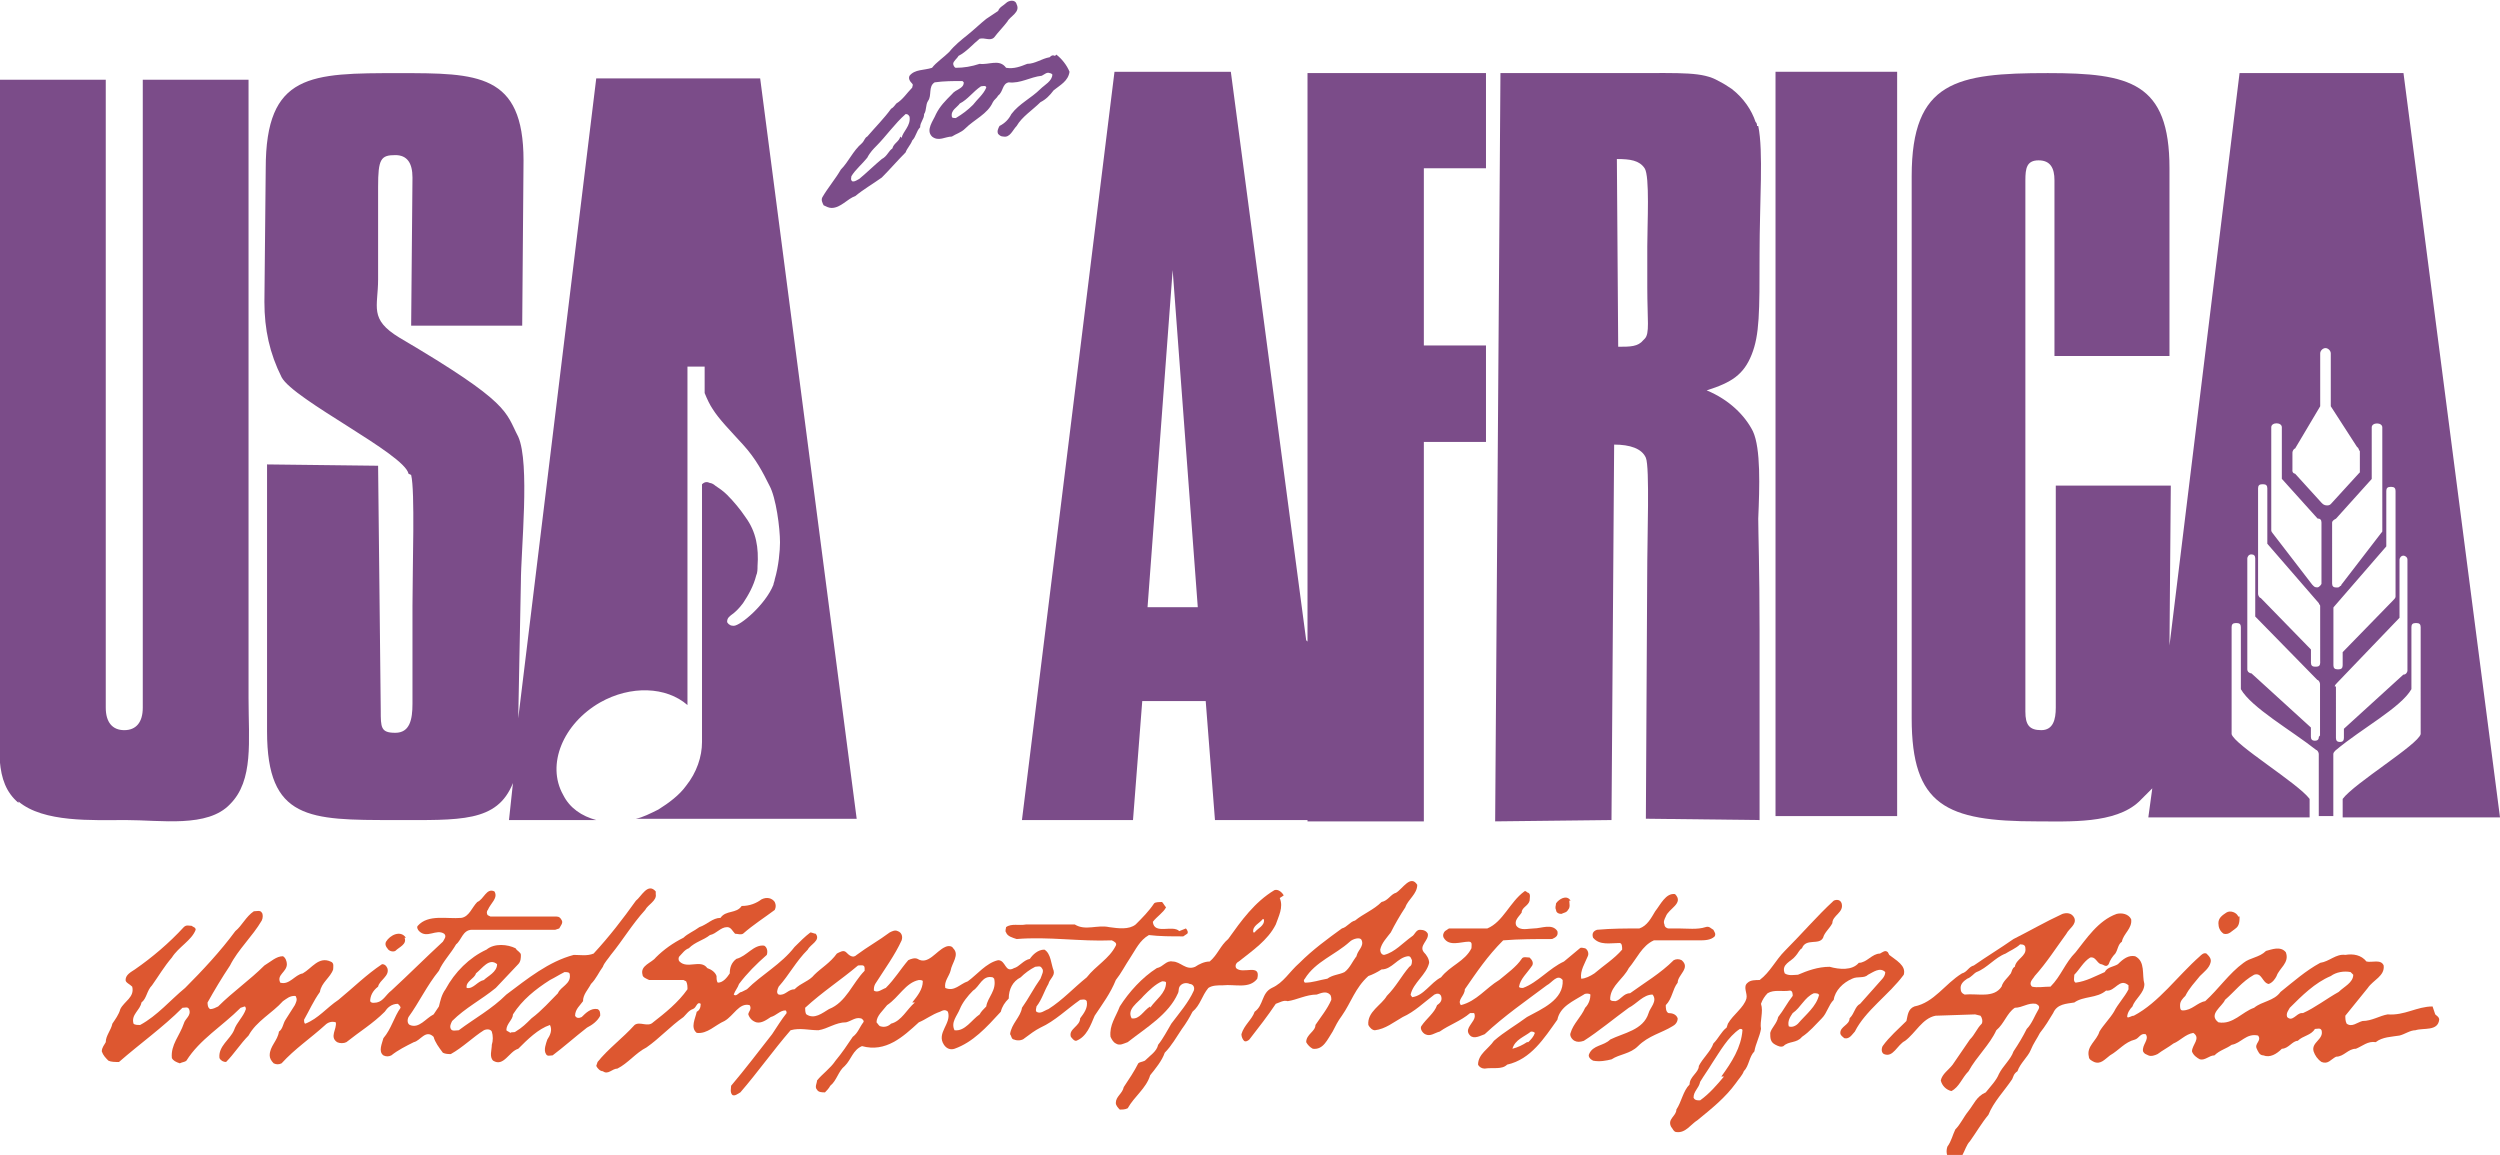
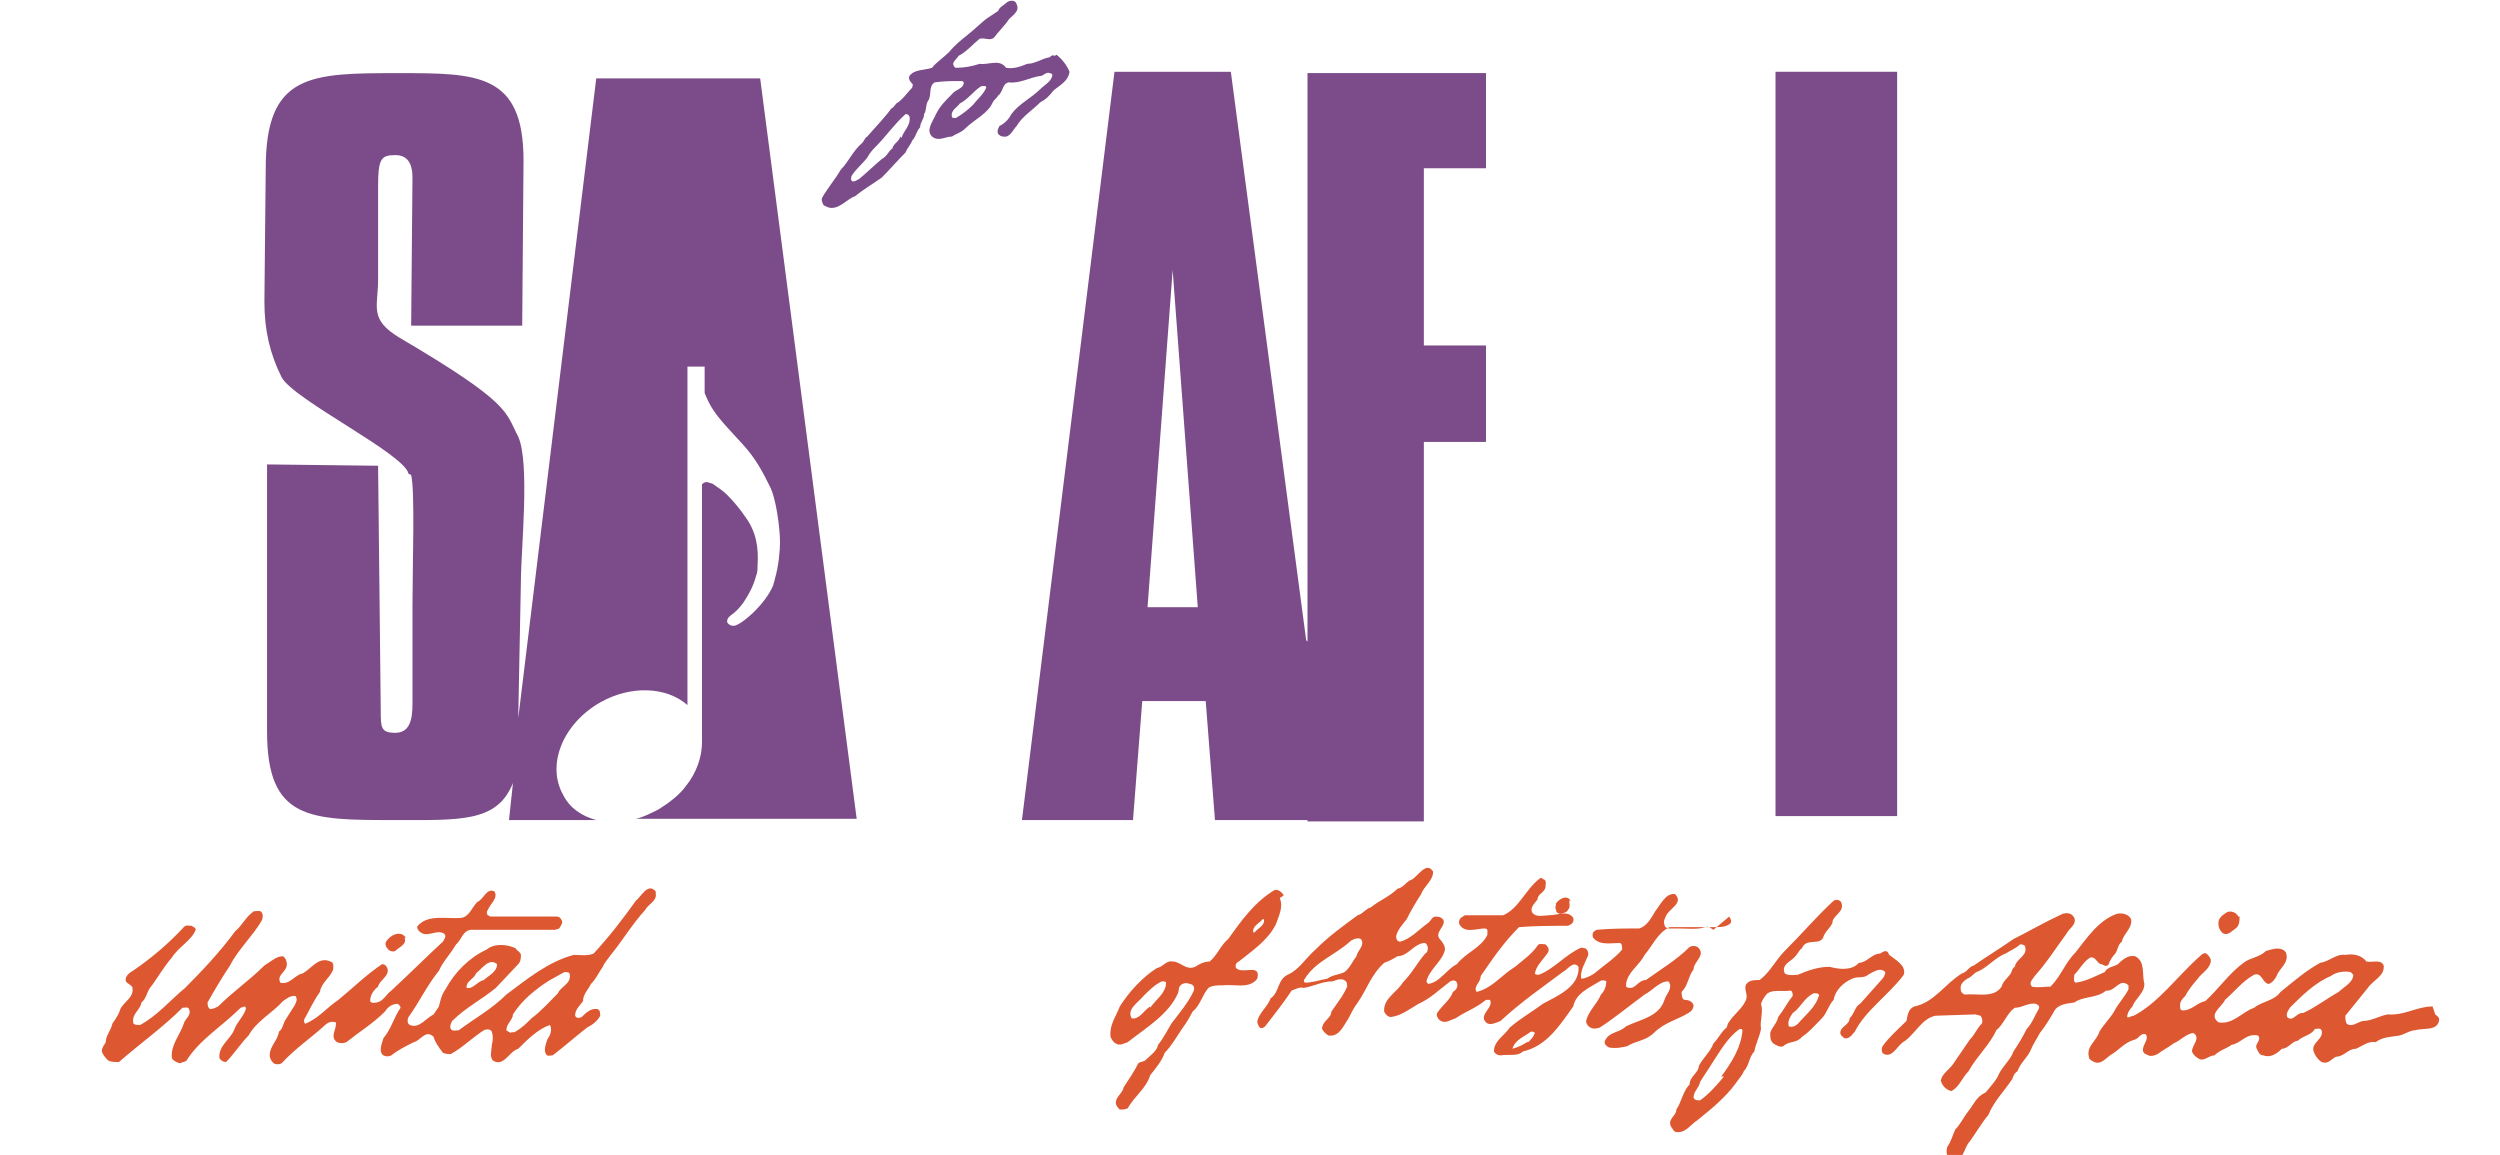
<svg xmlns="http://www.w3.org/2000/svg" xml:space="preserve" width="2.169in" height="1.002in" style="shape-rendering:geometricPrecision; text-rendering:geometricPrecision; image-rendering:optimizeQuality; fill-rule:evenodd; clip-rule:evenodd" viewBox="0 0 1.891 0.873">
  <defs>
    <style type="text/css">
   
    .fil0 {fill:#7B4C89}
    .fil1 {fill:#DD5730}
   
  </style>
  </defs>
  <g id="Layer_x0020_1">
-     <path class="fil0" d="M0.014 0.606c0.019,0.016 0.056,0.014 0.081,0.014 0.027,0 0.062,0.006 0.079,-0.012 0.018,-0.018 0.014,-0.048 0.014,-0.08l0 -0.468 -0.08 0 0 0.475c0,0.011 -0.005,0.017 -0.014,0.017 -0.009,-3.43184e-006 -0.014,-0.006 -0.014,-0.017l0 -0.475 -0.08 0 0 0.469c0,0.036 -0.005,0.062 0.014,0.078z" />
    <path class="fil0" d="M0.311 0.359c0.003,0.012 0.001,0.069 0.001,0.099l0 0.074c0,0.012 -0.002,0.022 -0.013,0.022 -0.011,0 -0.011,-0.004 -0.011,-0.017l-0.002 -0.185 -0.084 -0.001 0 0.202c0,0.067 0.032,0.067 0.096,0.067 0.05,-3.43184e-006 0.078,0.002 0.09,-0.028l-0.003 0.028 0.066 0c-0.011,-0.003 -0.02,-0.009 -0.025,-0.019 -0.013,-0.023 -0,-0.054 0.028,-0.07 0.023,-0.013 0.05,-0.012 0.066,0.002l0 -0.256 0.013 0 0 0.02c0.002,0.005 0.004,0.009 0.006,0.012 0.005,0.008 0.013,0.016 0.023,0.027 0.01,0.011 0.015,0.021 0.02,0.031 0.005,0.009 0.008,0.032 0.008,0.043 0,0.006 -0.001,0.018 -0.004,0.028l0 7.20686e-005c-0,0.001 -0.001,0.003 -0.001,0.004 -0.006,0.015 -0.025,0.031 -0.03,0.031 -0,-3.43184e-006 -0.001,-7.20686e-005 -0.001,-9.60915e-005 -0.002,-0 -0.004,-0.002 -0.004,-0.003 -0,-0.003 0.002,-0.004 0.003,-0.005 0.003,-0.002 0.006,-0.005 0.009,-0.009 0.004,-0.006 0.008,-0.013 0.01,-0.021 0.001,-0.002 0.001,-0.005 0.001,-0.007l0 5.49094e-005c0.001,-0.014 -0.001,-0.026 -0.009,-0.037 -0.004,-0.006 -0.009,-0.012 -0.014,-0.017 -0.003,-0.003 -0.006,-0.005 -0.009,-0.007 -0.001,-0.001 -0.003,-0.002 -0.004,-0.002 -0.002,-0.001 -0.004,-0.001 -0.006,0.001 -0,0 -0,0 -0,0.001l0 0.194c0,0.011 -0.004,0.023 -0.012,0.033 -0.005,0.007 -0.013,0.013 -0.021,0.018 -0.006,0.003 -0.012,0.006 -0.017,0.007l0.167 -3.43184e-006 -0.073 -0.56 -0.124 0 -0.059 0.484 0.002 -0.103c0,-0.024 0.007,-0.09 -0.002,-0.11 -0.01,-0.019 -0.005,-0.025 -0.09,-0.075 -0.023,-0.014 -0.016,-0.023 -0.016,-0.044l-0 -0.07c0,-0.021 0.002,-0.024 0.013,-0.024 0.009,0 0.013,0.006 0.013,0.017l-0.001 0.112 0.084 0 0.001 -0.125c0,-0.066 -0.035,-0.066 -0.094,-0.066 -0.067,-3.43184e-006 -0.101,0 -0.101,0.072l-0.001 0.101c0,0.021 0.004,0.039 0.013,0.057 0.009,0.017 0.093,0.058 0.096,0.073z" />
-     <path class="fil0" d="M1.329 0.095c-0,-0.001 -0,-0.002 -0.001,-0.003 3.43184e-006,-0 -6.86368e-005,-0 -6.86368e-005,-0 -0.003,-0.009 -0.009,-0.018 -0.018,-0.025 -0.003,-0.002 -0.006,-0.004 -0.01,-0.006 -0.012,-0.007 -0.027,-0.006 -0.066,-0.006l-0.099 -0 -0.004 0.566 0.088 -0.001 0.002 -0.284c0.012,0 0.021,0.003 0.024,0.01 0.003,0.007 0.001,0.06 0.001,0.09l-0.001 0.183 0.086 0.001 0 -0.144c0,-0.045 -0.001,-0.074 -0.001,-0.084 0.001,-0.024 0.002,-0.053 -0.004,-0.066 -0.006,-0.012 -0.018,-0.024 -0.035,-0.031 0.019,-0.006 0.028,-0.012 0.034,-0.027 0.006,-0.015 0.006,-0.032 0.006,-0.076 3.43184e-006,-0.04 0.003,-0.078 -0.001,-0.097zm-0.086 0.162c-0.004,0.005 -0.01,0.005 -0.019,0.005l-0.001 -0.142c0.01,0 0.017,0.001 0.021,0.007 0.004,0.006 0.002,0.042 0.002,0.059l0 0.031c0,0.025 0.002,0.035 -0.002,0.039z" />
    <polygon class="fil0" points="1.343,0.617 1.435,0.617 1.435,0.054 1.343,0.054 " />
    <path class="fil0" d="M0.988 0.484l-0.057 -0.43 -0.088 -0 -0.07 0.566 0.084 -0 0.007 -0.09 0.048 0 0.007 0.09 0.07 -0 0 0.001 0.088 0 0 -0.287 0.047 0 0 -0.073 -0.047 0 0 -0.134 0.047 0 0 -0.072 -0.135 0 0 0.43zm-0.12 -0.025l0.019 -0.255 0.019 0.255 -0.038 0z" />
-     <path class="fil0" d="M1.767 0.567c0,-4.80457e-005 -3.43184e-006,-9.26596e-005 -3.43184e-006,-0 0.019,-0.016 0.049,-0.032 0.057,-0.046l0 -0.047c0,-0.002 0.001,-0.003 0.003,-0.003l0.001 -3.43184e-006c0.002,0 0.003,0.001 0.003,0.003l3.43184e-006 0.08c0,0 -0,0.001 -0,0.001 -0.002,0.008 -0.05,0.037 -0.059,0.049l0 0.014 0.119 0 -0.073 -0.563 -0.124 0 -0.053 0.433 0.001 -0.121 -0.087 0 0 0.168c0,0.009 -0.002,0.017 -0.011,0.017 -0.009,-3.43184e-006 -0.012,-0.004 -0.012,-0.014l3.43184e-006 -0.402c0,-0.009 0.001,-0.015 0.01,-0.015 0.009,0 0.012,0.006 0.012,0.015l0 0.133 0.087 0 -0 -0.142c0,-0.065 -0.03,-0.072 -0.092,-0.072 -0.069,0 -0.103,0.006 -0.103,0.078l-0 0.41c0,0.066 0.026,0.078 0.095,0.078 0.024,-3.43184e-006 0.059,0.002 0.077,-0.015 0.004,-0.004 0.007,-0.007 0.01,-0.01l-0.003 0.022 0.122 0 0 -0.014c-0.009,-0.012 -0.057,-0.041 -0.059,-0.049 -0,-0 -0,-0.001 -0,-0.001l0 -0.08c0,-0.002 0.001,-0.003 0.003,-0.003l0.001 -3.43184e-006c0.002,0 0.003,0.001 0.003,0.003l0 0.047c0.008,0.014 0.038,0.031 0.057,0.046 0,4.46139e-005 -6.86368e-005,9.60915e-005 -6.86368e-005,0 0.001,0 0.002,0.002 0.002,0.003l0 0.047 0.011 0 0 -0.047c0,-0.001 0.001,-0.002 0.002,-0.003zm-0.013 -0.01c0,0.002 -0.001,0.003 -0.003,0.003l-4.46139e-005 -3.43184e-006c-0.002,0 -0.003,-0.001 -0.003,-0.003l3.43184e-006 -0.007 -0.045 -0.041c0,0 -2.74547e-005,4.80457e-005 -9.60915e-005,4.80457e-005 -0.001,0 -0.003,-0.001 -0.003,-0.003l0 -0.084c0,-0.001 0.001,-0.003 0.003,-0.003 0.002,0 0.003,0.001 0.003,0.003l0 0.044 0.047 0.048c0.001,0 0.002,0.002 0.002,0.003l0 0.039zm0.001 -0.056c0,0.002 -0.001,0.003 -0.003,0.003l-0.001 -3.43184e-006c-0.002,0 -0.003,-0.001 -0.003,-0.003l3.43184e-006 -0.01 -0.038 -0.039c-0.001,-0 -0.002,-0.002 -0.002,-0.003l0 -0.08c0,-0.002 0.001,-0.003 0.003,-0.003l0.001 -3.43184e-006c0.002,0 0.003,0.001 0.003,0.003l0 0.042 0.039 0.045 -2.40229e-005 0c0,0.001 0.001,0.001 0.001,0.002l3.43184e-006 0.042zm0.001 -0.06c0,0.001 -0.002,0.003 -0.003,0.003 -0.001,-3.43184e-006 -0.002,-0 -0.003,-0.001l3.43184e-006 -3.43184e-006 -7.20686e-005 -9.26596e-005c-0,-0 -0,-0 -0.001,-0.001l-0.03 -0.039 4.80457e-005 -0c-0,-0 -0.001,-0.001 -0.001,-0.002l0 -0.078c0,-0.002 0.002,-0.003 0.004,-0.003 0.002,0 0.004,0.001 0.004,0.003l0 0.039 0.027 0.03 -2.0591e-005 0c0.002,0 0.003,0.001 0.003,0.003l0 0.046zm0.007 -0.06c-0.001,0.001 -0.002,0.001 -0.003,0.001 -0.002,-3.43184e-006 -0.003,-0.001 -0.004,-0.002l-0.02 -0.022c-0.001,-0 -0.002,-0.001 -0.002,-0.002 -9.26596e-005,-0 -0,-0.001 -0,-0.001l3.43184e-006 -0.012c0,-0 6.86368e-005,-0.001 0,-0.001 0,-0.001 0.001,-0.003 0.002,-0.003l0.019 -0.032 0 -0.04c0,-0.002 0.002,-0.004 0.004,-0.004 0.002,-3.43184e-006 0.004,0.002 0.004,0.004l0 0.04 0.02 0.031c0.001,0 0.001,0.002 0.002,0.003 0,0 0,0.001 0,0.002l3.43184e-006 0.012c0,0.001 -3.77502e-005,0.002 -0,0.002l-0.001 0.001 -0.021 0.023c-9.60915e-005,9.60915e-005 -0,0 -0,0zm0.001 0.014c0,-0.001 0.001,-0.002 0.003,-0.003l-2.0591e-005 -0 0.027 -0.03 0 -0.039c0,-0.002 0.002,-0.003 0.004,-0.003 0.002,0 0.004,0.001 0.004,0.003l3.43184e-006 0.078c0,0.001 -0,0.001 -0.001,0.002l2.74547e-005 0 -0.03 0.039c-0,0 -0,0.001 -0.001,0.001l-0 9.26596e-005c-0.001,0.001 -0.001,0.001 -0.003,0.001 -0.002,-3.43184e-006 -0.003,-0.001 -0.003,-0.003l3.43184e-006 -0.046zm0.001 0.065c0,-0.001 0,-0.001 0.001,-0.002l3.43184e-006 -0 0.039 -0.045 0 -0.042c0,-0.002 0.001,-0.003 0.003,-0.003l0.001 -3.43184e-006c0.002,0 0.003,0.001 0.003,0.003l3.43184e-006 0.08c0,0.001 -0.001,0.002 -0.002,0.003l-0.038 0.039 0 0.01c0,0.002 -0.001,0.003 -0.003,0.003l-0.001 -3.43184e-006c-0.002,0 -0.003,-0.001 -0.003,-0.003l0 -0.042zm0.001 0.059c0,-0.001 0.001,-0.002 0.002,-0.003l0.047 -0.049 0 -0.044c0,-0.001 0.001,-0.003 0.003,-0.003 0.001,0 0.003,0.001 0.003,0.003l0 0.084c0,0.001 -0.001,0.003 -0.003,0.003 -3.43184e-005,0 -5.83413e-005,-4.46139e-005 -5.83413e-005,-4.46139e-005l-0.045 0.041 0 0.007c0,0.002 -0.001,0.003 -0.003,0.003l-3.08865e-005 -3.43184e-006c-0.002,0 -0.003,-0.001 -0.003,-0.003l3.43184e-006 -0.039z" />
    <path class="fil0" d="M0.798 0.042c-0.002,-0.001 -0.003,0 -0.004,0.001 -0.006,0.001 -0.011,0.005 -0.017,0.005 -0.005,0.002 -0.01,0.004 -0.016,0.003 -0.005,-0.007 -0.013,-0.002 -0.02,-0.003 -0.006,0.002 -0.012,0.003 -0.018,0.003 -0.001,-0 -0.002,-0.002 -0.002,-0.003 0,-0.002 0.003,-0.004 0.004,-0.006 0.006,-0.003 0.011,-0.009 0.016,-0.013 0.004,-0.001 0.008,0.002 0.011,-0.001 0.003,-0.004 0.007,-0.008 0.01,-0.012 0.002,-0.004 0.01,-0.007 0.007,-0.013 -0.001,-0.004 -0.006,-0.003 -0.008,-0.001 -0.002,0.002 -0.005,0.003 -0.006,0.006 -0.003,0.002 -0.006,0.004 -0.009,0.006 -0.005,0.004 -0.009,0.008 -0.014,0.012 -0.005,0.004 -0.01,0.008 -0.014,0.013 -0.004,0.004 -0.01,0.008 -0.013,0.012 -0.006,0.002 -0.013,0.001 -0.017,0.006 -0.001,0.002 0,0.004 0.002,0.006 0.001,0.001 0,0.002 -0,0.003 -0.004,0.004 -0.007,0.009 -0.012,0.012 -0.001,0.001 -0.002,0.003 -0.004,0.004 -0.005,0.007 -0.012,0.014 -0.018,0.021 -0.002,0.001 -0.002,0.003 -0.004,0.005 -0.007,0.006 -0.01,0.014 -0.016,0.02 -0.004,0.007 -0.01,0.014 -0.014,0.021 -0.001,0.002 0,0.004 0.001,0.006 0.002,0.001 0.004,0.002 0.006,0.002 0.007,-0 0.012,-0.007 0.018,-0.009 0.006,-0.005 0.013,-0.009 0.02,-0.014 0.006,-0.006 0.012,-0.013 0.018,-0.019 0.001,-0.003 0.004,-0.006 0.005,-0.009 0.003,-0.003 0.003,-0.007 0.006,-0.01 0,-0.004 0.003,-0.006 0.003,-0.01 0.002,-0.003 0.001,-0.007 0.003,-0.01 0.003,-0.004 -0,-0.011 0.005,-0.014 0.007,-0.001 0.014,-0.001 0.021,-0.001l0.001 0.001c-0,0.005 -0.006,0.005 -0.009,0.009 -0.005,0.005 -0.009,0.009 -0.012,0.015 -0.002,0.005 -0.008,0.012 -0.003,0.017 0.005,0.004 0.01,0 0.015,-0 0.003,-0.002 0.007,-0.003 0.01,-0.006 0.007,-0.007 0.017,-0.011 0.021,-0.02 0.001,-0.002 0.003,-0.003 0.004,-0.005 0.004,-0.003 0.003,-0.009 0.008,-0.01 0.009,0.001 0.016,-0.004 0.025,-0.005 0.002,-0.001 0.004,-0.003 0.006,-0.002 0.001,0 0.002,0.001 0.002,0.001 -0,0.005 -0.006,0.008 -0.009,0.011 -0.007,0.007 -0.016,0.011 -0.022,0.019 -0.002,0.004 -0.005,0.007 -0.009,0.009 -0.001,0.002 -0.002,0.004 -0.001,0.006 0.001,0.001 0.002,0.002 0.004,0.002 0.005,0.001 0.007,-0.005 0.01,-0.008 0.004,-0.007 0.012,-0.012 0.018,-0.018 0.004,-0.002 0.007,-0.005 0.01,-0.009 0.005,-0.004 0.011,-0.007 0.012,-0.014 -0.002,-0.005 -0.006,-0.01 -0.01,-0.013zm-0.117 0.061c-0.001,0.004 -0.005,0.005 -0.006,0.009 -0.003,0.002 -0.004,0.006 -0.008,0.008 -0.006,0.005 -0.011,0.01 -0.017,0.015 -0.002,0.001 -0.003,0.002 -0.005,0.002 -0.002,-0.001 -0.001,-0.003 -0.001,-0.004 0.003,-0.005 0.008,-0.009 0.012,-0.014 0.002,-0.004 0.005,-0.007 0.007,-0.009 0.007,-0.007 0.014,-0.017 0.022,-0.024 0.001,-0 0.002,0 0.003,0.002 0.001,0.007 -0.005,0.011 -0.006,0.016zm0.055 -0.024c-0.004,0.004 -0.008,0.007 -0.013,0.01 -0.001,0 -0.003,7.20686e-005 -0.003,-0.001 -0.001,-0.005 0.004,-0.007 0.006,-0.01 0.006,-0.003 0.01,-0.009 0.016,-0.013 0.001,-0 0.004,-0.001 0.004,0.001 -0.002,0.005 -0.007,0.009 -0.01,0.013z" />
    <path class="fil1" d="M1.187 0.681c0,0.002 0.001,0.005 -0.001,0.007 -0.001,0.002 -0.003,0.002 -0.005,0.003 -0.002,0 -0.004,-0.001 -0.004,-0.003 -0.001,-0.002 -9.60915e-005,-0.003 0,-0.005 0.002,-0.003 0.008,-0.007 0.011,-0.002z" />
    <path class="fil1" d="M0.306 0.709c0.002,0.005 -0.004,0.007 -0.007,0.01 -0.002,0.001 -0.005,-0 -0.006,-0.002 -0.001,-0.001 -0.002,-0.003 -0.001,-0.005 0.003,-0.005 0.011,-0.009 0.015,-0.003z" />
    <path class="fil1" d="M0.496 0.674c-0.006,-0.007 -0.011,0.004 -0.015,0.007 -0.01,0.014 -0.02,0.027 -0.032,0.04 -0.005,0.002 -0.01,0.001 -0.015,0.001 -0.019,0.005 -0.035,0.018 -0.051,0.03 -0.011,0.011 -0.024,0.018 -0.036,0.027 -0.002,0 -0.005,0.001 -0.006,-0.001 -0.001,-0.002 0,-0.004 0.001,-0.006 0.01,-0.01 0.022,-0.016 0.033,-0.025l0.017 -0.018c0.002,-0.002 0.002,-0.005 0.002,-0.007 -0,-0.002 -0.003,-0.003 -0.004,-0.005 -0.006,-0.003 -0.016,-0.004 -0.022,0.001 -0.013,0.006 -0.024,0.017 -0.031,0.03 -0.003,0.004 -0.004,0.009 -0.005,0.013l-0.004 0.006c-0.006,0.003 -0.011,0.011 -0.018,0.008 -0.002,-0.001 -0.002,-0.004 -0.001,-0.006 0.008,-0.011 0.014,-0.024 0.023,-0.035 0.003,-0.007 0.009,-0.013 0.013,-0.02 0.004,-0.003 0.005,-0.011 0.012,-0.011l0.063 -0 0.003 -0.001c0.001,-0.002 0.003,-0.004 0.002,-0.006 -0.001,-0.002 -0.002,-0.003 -0.004,-0.003l-0.05 -0 -0.002 -0.001c-0.001,-0.001 -0.001,-0.003 -0,-0.004 0.002,-0.005 0.008,-0.009 0.005,-0.014 -0.006,-0.003 -0.008,0.006 -0.013,0.008 -0.004,0.004 -0.006,0.011 -0.012,0.012 -0.011,0.001 -0.025,-0.003 -0.033,0.006 -0.001,0.001 -0,0.003 0.001,0.004 0.006,0.006 0.013,-0.002 0.019,0.002 0.002,0.002 9.26596e-005,0.004 -0.001,0.006 -0.013,0.012 -0.026,0.025 -0.039,0.037 -0.004,0.003 -0.006,0.008 -0.011,0.009 -0.001,0 -0.004,0.001 -0.005,-0.001 -0,-0.004 0.002,-0.008 0.006,-0.011 0.001,-0.005 0.009,-0.008 0.007,-0.014 -0.001,-0.002 -0.002,-0.003 -0.004,-0.003 -0.012,0.008 -0.022,0.018 -0.033,0.027 -0.009,0.006 -0.015,0.014 -0.025,0.018 -0.001,-0 -0.001,-0.002 -0.001,-0.003 0.004,-0.007 0.007,-0.014 0.012,-0.021 0.001,-0.007 0.008,-0.011 0.01,-0.017 0,-0.002 0.001,-0.005 -0.002,-0.006 -0.009,-0.004 -0.014,0.005 -0.021,0.009 -0.006,0.001 -0.01,0.009 -0.017,0.007 -0.003,-0.006 0.005,-0.008 0.005,-0.014 -0,-0.002 -0.001,-0.005 -0.003,-0.006 -0.005,-0 -0.009,0.004 -0.014,0.007 -0.011,0.011 -0.024,0.02 -0.035,0.031 -0.002,0.001 -0.004,0.002 -0.006,0.002 -0.002,-0.001 -0.002,-0.004 -0.002,-0.005 0.005,-0.009 0.011,-0.019 0.017,-0.028 0.006,-0.012 0.017,-0.022 0.024,-0.034 0.001,-0.002 0.001,-0.005 -0,-0.006 -0.001,-0.002 -0.004,-0.001 -0.006,-0.001 -0.006,0.004 -0.009,0.011 -0.014,0.015 -0.011,0.015 -0.025,0.03 -0.038,0.043 -0.011,0.009 -0.021,0.021 -0.034,0.028 -0.002,0 -0.004,0 -0.005,-0.001 -0.002,-0.007 0.005,-0.01 0.006,-0.016 0.004,-0.003 0.004,-0.009 0.008,-0.013 0.005,-0.007 0.009,-0.014 0.015,-0.021 0.005,-0.008 0.015,-0.013 0.018,-0.021 -0,-0.002 -0.002,-0.002 -0.003,-0.003 -0.002,-0 -0.004,-0.001 -0.006,0.001 -0.011,0.012 -0.024,0.023 -0.037,0.032 -0.003,0.002 -0.007,0.004 -0.007,0.008 0,0.002 0.003,0.003 0.005,0.005 0.002,0.008 -0.006,0.011 -0.009,0.017 -0.001,0.004 -0.004,0.008 -0.006,0.011 -0.001,0.005 -0.005,0.009 -0.005,0.014 -0.001,0.002 -0.003,0.004 -0.003,0.007 0.001,0.003 0.003,0.005 0.005,0.007 0.002,0.001 0.005,0.001 0.008,0.001 0.016,-0.014 0.033,-0.026 0.048,-0.041 0.002,-0 0.004,-0.001 0.005,0.001 0.002,0.005 -0.003,0.007 -0.004,0.011 -0.003,0.009 -0.01,0.016 -0.009,0.026 0.001,0.002 0.003,0.003 0.006,0.004 0.002,-0.001 0.004,-0.001 0.005,-0.002 0.01,-0.016 0.027,-0.026 0.041,-0.04l0.003 -0.001c0.001,0 0.001,0.002 0.001,0.002 -0.002,0.006 -0.007,0.01 -0.009,0.016 -0.003,0.007 -0.012,0.012 -0.011,0.021 0.001,0.002 0.003,0.003 0.005,0.003 0.006,-0.006 0.011,-0.014 0.017,-0.02 0.006,-0.011 0.018,-0.017 0.026,-0.026 0.003,-0.002 0.005,-0.004 0.009,-0.004 0.001,0 0.001,0.001 0.001,0.001 0.001,0.002 -9.26596e-005,0.004 -0.001,0.006l-0.007 0.011c-0.002,0.003 -0.002,0.007 -0.005,0.009 -0.001,0.007 -0.007,0.011 -0.007,0.018 -0,0.002 0.001,0.004 0.003,0.006 0.002,0.001 0.004,0.001 0.006,0 0.01,-0.011 0.022,-0.019 0.033,-0.029 0.002,-0.002 0.005,-0.003 0.008,-0.002 0.001,0.005 -0.005,0.011 0.001,0.015 0.002,0.001 0.005,0.001 0.007,0 0.01,-0.008 0.02,-0.014 0.029,-0.023 0.002,-0.003 0.005,-0.006 0.01,-0.006 0.001,0.001 0.002,0.002 0.002,0.003 -0.005,0.007 -0.007,0.016 -0.013,0.023 -0.001,0.004 -0.004,0.01 0,0.013 0.002,0.001 0.004,0.001 0.006,0 0.005,-0.004 0.011,-0.007 0.017,-0.01 0.005,-0.001 0.009,-0.01 0.015,-0.004 0.001,0.004 0.004,0.008 0.007,0.012 0.002,0.001 0.004,0.001 0.006,0.001 0.009,-0.005 0.017,-0.013 0.025,-0.018 0.002,-0.001 0.005,-0.001 0.006,0.001 0.001,0.003 0.001,0.007 0,0.01 0,0.004 -0.002,0.009 0.001,0.012 0.008,0.005 0.012,-0.007 0.019,-0.009 0.007,-0.007 0.015,-0.015 0.024,-0.018 0.002,0.004 -0,0.008 -0.002,0.011 -0.001,0.003 -0.003,0.008 -0.001,0.011 0.001,0.002 0.003,0.001 0.005,0.001 0.008,-0.006 0.017,-0.014 0.026,-0.021 0.004,-0.002 0.008,-0.005 0.01,-0.009 0,-0.002 0,-0.004 -0.002,-0.005 -0.005,-0.001 -0.009,0.003 -0.012,0.006 -0.002,0.001 -0.004,0.001 -0.005,-0.001 3.43184e-006,-0.005 0.004,-0.008 0.006,-0.011 -9.95233e-005,-0.005 0.004,-0.009 0.006,-0.013 0.004,-0.004 0.006,-0.009 0.009,-0.013 0.001,-0.003 0.004,-0.006 0.006,-0.009 0.009,-0.011 0.016,-0.023 0.026,-0.034 0.002,-0.004 0.009,-0.007 0.008,-0.012zm-0.136 0.062c0.005,-0.004 0.01,-0.012 0.016,-0.007 -0,0.006 -0.007,0.009 -0.01,0.012 -0.005,0.001 -0.008,0.007 -0.013,0.006 -0.001,-0.005 0.006,-0.007 0.007,-0.011zm0.063 0.014c-0.007,0.007 -0.013,0.014 -0.021,0.02 -0.004,0.004 -0.007,0.007 -0.012,0.01 -0.001,0.001 -0.003,0 -0.004,0.001 -0.001,-0.001 -0.002,-0.001 -0.003,-0.002 -0,-0.005 0.005,-0.008 0.005,-0.012 0.007,-0.011 0.017,-0.019 0.028,-0.026 0.004,-0.002 0.007,-0.004 0.011,-0.006 0.002,-0 0.004,0 0.004,0.002 0.001,0.007 -0.007,0.009 -0.009,0.014z" />
-     <path class="fil1" d="M0.892 0.704c-0.005,-0.005 -0.019,0.003 -0.02,-0.007 0.003,-0.004 0.008,-0.007 0.01,-0.011 -0.001,-0.001 -0.002,-0.003 -0.003,-0.004 -0.002,-0 -0.005,-0 -0.006,0.001 -0.004,0.006 -0.009,0.011 -0.014,0.016 -0.005,0.004 -0.013,0.003 -0.02,0.002 -0.009,-0.002 -0.018,0.003 -0.026,-0.002l-0.037 -0c-0.005,0.001 -0.011,-0.001 -0.015,0.002 -0,0.001 -0.001,0.003 0,0.004 0.001,0.003 0.005,0.004 0.008,0.005 0.024,-0.002 0.048,0.002 0.072,0.001 0.002,0.001 0.004,0.002 0.003,0.004 -0.005,0.01 -0.015,0.015 -0.022,0.024 -0.01,0.008 -0.018,0.017 -0.029,0.024 -0.003,0.001 -0.006,0.004 -0.009,0.002 -0.001,-0.001 -0,-0.003 -0,-0.004 0.004,-0.005 0.006,-0.012 0.009,-0.017 0.001,-0.004 0.005,-0.006 0.004,-0.01 -0.002,-0.005 -0.002,-0.013 -0.007,-0.016 -0.005,-0 -0.009,0.004 -0.011,0.007 -0.005,0.001 -0.008,0.006 -0.012,0.007 -0.007,0.004 -0.006,-0.006 -0.012,-0.006 -0.009,0.002 -0.016,0.011 -0.023,0.016 -0.006,0.002 -0.01,0.008 -0.017,0.005 -0.001,-0.005 0.003,-0.009 0.004,-0.013 0.001,-0.006 0.007,-0.012 0.002,-0.017 -0.001,-0.002 -0.004,-0.002 -0.006,-0.001 -0.007,0.003 -0.013,0.014 -0.021,0.009 -0.002,-0.001 -0.005,-0 -0.007,0.001 -0.006,0.007 -0.01,0.014 -0.017,0.021 -0.003,0.001 -0.006,0.004 -0.009,0.002 0,-0.002 -0,-0.003 0.001,-0.005 0.007,-0.011 0.015,-0.022 0.02,-0.033 0.001,-0.003 0,-0.006 -0.003,-0.007 -0.002,-0.001 -0.004,-0 -0.006,0.001 -0.008,0.006 -0.017,0.011 -0.025,0.017 -0.003,0.003 -0.006,-0 -0.008,-0.002 -0.002,-0.002 -0.005,0 -0.007,0.001 -0.005,0.007 -0.012,0.011 -0.017,0.016 -0.004,0.005 -0.01,0.006 -0.015,0.011 -0.005,0 -0.007,0.005 -0.012,0.004 -0.002,-0.001 -0.001,-0.004 -0,-0.006 0.008,-0.009 0.013,-0.019 0.022,-0.028 0.002,-0.004 0.01,-0.007 0.006,-0.012 -0.001,-0 -0.003,-0.001 -0.004,-0.001 -0.004,0.003 -0.008,0.007 -0.012,0.011 -0.01,0.013 -0.025,0.021 -0.036,0.032l-0.004 0.002c-0.002,-0 -0.004,0.004 -0.006,0.002 0.001,-0.003 0.003,-0.005 0.004,-0.008 0.006,-0.008 0.013,-0.015 0.021,-0.022 0.001,-0.003 0,-0.006 -0.002,-0.007 -0.008,-0.001 -0.013,0.008 -0.021,0.01 -0.004,0.003 -0.005,0.007 -0.005,0.011 -0.002,0.003 -0.005,0.007 -0.009,0.007 -0.001,-0.001 -0.001,-0.003 -0.001,-0.005 -0.001,-0.003 -0.004,-0.005 -0.007,-0.006 -0.005,-0.007 -0.015,0.001 -0.021,-0.005 -0.001,-0.001 -0.001,-0.003 0,-0.004 0.002,-0.002 0.004,-0.005 0.007,-0.006 0.005,-0.005 0.011,-0.006 0.016,-0.01 0.005,-0.001 0.008,-0.006 0.013,-0.006 0.003,-0 0.004,0.003 0.006,0.005 0.002,0 0.004,0.001 0.006,0 0.008,-0.007 0.016,-0.012 0.024,-0.018 0.001,-0.002 0.001,-0.004 0,-0.006 -0.002,-0.003 -0.006,-0.004 -0.01,-0.002 -0.004,0.003 -0.009,0.005 -0.015,0.005 -0.004,0.006 -0.012,0.003 -0.016,0.009 -0.006,0 -0.01,0.005 -0.016,0.007 -0.004,0.003 -0.009,0.005 -0.012,0.008 -0.008,0.004 -0.015,0.009 -0.021,0.015 -0.003,0.004 -0.012,0.006 -0.01,0.013 0,0.002 0.003,0.003 0.005,0.004l0.026 0 0.002 0.001c0.001,0.002 0.001,0.004 0.001,0.006 -0.007,0.01 -0.017,0.018 -0.026,0.025 -0.004,0.004 -0.01,-0.001 -0.014,0.002 -0.009,0.01 -0.02,0.018 -0.028,0.028l-0.001 0.003c0.001,0.002 0.003,0.004 0.005,0.004 0.004,0.003 0.007,-0.002 0.011,-0.002 0.008,-0.004 0.014,-0.012 0.022,-0.016 0.01,-0.007 0.018,-0.016 0.028,-0.023 0.002,-0.002 0.004,-0.005 0.007,-0.006 0.003,-0.001 0.003,-0.006 0.006,-0.004 0,0.003 -0.001,0.005 -0.003,0.006 -0.001,0.005 -0.005,0.012 0,0.016 0.008,0.001 0.014,-0.006 0.021,-0.009 0.007,-0.004 0.011,-0.014 0.019,-0.012 0.002,0.003 -0.001,0.005 -0.001,0.007 0.001,0.003 0.003,0.005 0.006,0.006 0.004,0.001 0.008,-0.002 0.011,-0.004 0.004,-0.001 0.007,-0.005 0.011,-0.005 0.001,0 0.001,0.002 0.001,0.002 -0.004,0.005 -0.007,0.01 -0.011,0.016 -0.011,0.014 -0.02,0.026 -0.031,0.039 -0,0.002 -0.001,0.005 0.001,0.007 0.002,0.001 0.004,-0.001 0.006,-0.002 0.013,-0.015 0.025,-0.032 0.038,-0.047 0.007,-0.002 0.014,0 0.021,-0 0.007,-0.001 0.013,-0.006 0.021,-0.006 0.004,-0.001 0.007,-0.004 0.011,-0.003 0.001,0 0.003,0.002 0.002,0.003 -0.003,0.004 -0.004,0.008 -0.008,0.011 -0.004,0.006 -0.008,0.012 -0.013,0.018 -0.004,0.006 -0.01,0.01 -0.014,0.015 -0,0.002 -0.002,0.005 0,0.007 0.001,0.002 0.004,0.002 0.006,0.002 0.001,-0.001 0.003,-0.003 0.004,-0.005 0.005,-0.004 0.006,-0.011 0.011,-0.015 0.005,-0.005 0.006,-0.012 0.013,-0.015 0.018,0.005 0.031,-0.007 0.043,-0.018 0.005,-0.002 0.01,-0.006 0.016,-0.008 0.002,-0.001 0.004,-0.002 0.006,-0 0.003,0.009 -0.009,0.016 -0.003,0.025 0.002,0.003 0.005,0.004 0.008,0.003 0.014,-0.005 0.024,-0.016 0.035,-0.028 0.001,-0.004 0.003,-0.007 0.006,-0.01 -0,-0.007 0.003,-0.013 0.009,-0.016 0.003,-0.003 0.007,-0.006 0.011,-0.008 0.002,-9.60915e-005 0.004,-0.001 0.005,0.001 0.002,0.002 0,0.005 -0.001,0.008 -0.005,0.007 -0.009,0.015 -0.014,0.022 -0.001,0.007 -0.008,0.012 -0.009,0.02 0.001,0.001 0.001,0.004 0.003,0.004 0.002,0.001 0.006,0.001 0.008,-0.001 0.004,-0.003 0.008,-0.006 0.012,-0.008 0.011,-0.005 0.02,-0.014 0.03,-0.021 0.001,-0 0.004,-0.001 0.005,0.001 0.001,0.005 -0.002,0.009 -0.005,0.013 3.43184e-006,0.006 -0.009,0.008 -0.007,0.014 0.001,0.001 0.002,0.003 0.004,0.003 0.008,-0.003 0.011,-0.012 0.014,-0.019 0.006,-0.009 0.012,-0.017 0.016,-0.027 0.004,-0.005 0.007,-0.011 0.011,-0.017 0.004,-0.006 0.007,-0.013 0.014,-0.017 0.008,0.001 0.017,0.001 0.026,0.001l0.003 -0.002c0.001,-0.001 0,-0.003 -0.001,-0.004zm-0.238 0.03c-0.009,0.009 -0.014,0.024 -0.027,0.029 -0.005,0.003 -0.011,0.008 -0.017,0.004 -0.001,-0.001 -0.001,-0.004 -0.001,-0.005 0.013,-0.012 0.027,-0.021 0.04,-0.032 0.002,-0 0.005,-0.001 0.005,0.002l-0 0.004zm0.038 0.024c-0.006,0.005 -0.01,0.014 -0.018,0.016 -0.002,0.002 -0.005,0.003 -0.008,0.002 -0.001,-0 -0.002,-0.002 -0.003,-0.003 0,-0.005 0.005,-0.009 0.008,-0.013 0.009,-0.006 0.014,-0.017 0.024,-0.019 0.001,-0 0.003,0 0.003,0.001 0,0.006 -0.004,0.011 -0.008,0.016zm0.054 0.003c-0.002,0.002 -0.004,0.004 -0.005,0.006 -0.006,0.004 -0.011,0.013 -0.019,0.012 -0.003,-0.006 0.002,-0.011 0.004,-0.016 0.002,-0.005 0.006,-0.01 0.01,-0.014 0.005,-0.003 0.007,-0.012 0.015,-0.01l0.001 0.001c0.002,0.009 -0.005,0.014 -0.006,0.021z" />
    <path class="fil1" d="M0.971 0.677c-0.001,-0.002 -0.004,-0.005 -0.007,-0.004 -0.015,0.009 -0.025,0.023 -0.035,0.037 -0.006,0.005 -0.008,0.012 -0.014,0.017 -0.004,0 -0.008,0.002 -0.011,0.004 -0.007,0.003 -0.011,-0.004 -0.017,-0.004 -0.005,-0.001 -0.007,0.004 -0.012,0.005 -0.011,0.007 -0.021,0.018 -0.028,0.029 -0.003,0.008 -0.008,0.014 -0.007,0.023 0.001,0.002 0.002,0.004 0.004,0.005 0.003,0.002 0.006,0 0.009,-0.001 0.014,-0.011 0.031,-0.021 0.038,-0.037 0.001,-0.002 0,-0.004 0.002,-0.006 0.002,-0.002 0.005,-0.002 0.007,-0.001 0.002,0 0.004,0.002 0.003,0.005 -0.004,0.009 -0.011,0.017 -0.017,0.025 -0.003,0.005 -0.006,0.011 -0.01,0.016 -0.001,0.005 -0.006,0.008 -0.01,0.012 -0.002,0.001 -0.004,0.001 -0.005,0.002 -0.003,0.006 -0.007,0.012 -0.011,0.018 -0.001,0.005 -0.006,0.007 -0.006,0.012 0,0.002 0.002,0.004 0.003,0.005 0.002,0 0.004,0 0.006,-0.001 0.005,-0.009 0.014,-0.015 0.017,-0.025 0.004,-0.005 0.009,-0.011 0.011,-0.017 0.005,-0.005 0.009,-0.012 0.013,-0.018 0.003,-0.004 0.006,-0.009 0.008,-0.013 0.006,-0.005 0.007,-0.012 0.012,-0.018 0.003,-0.002 0.007,-0.002 0.011,-0.002 0.009,-0.001 0.02,0.003 0.026,-0.005 0.003,-0.012 -0.011,-0.003 -0.016,-0.008 -0.001,-0.002 0,-0.004 0.002,-0.005 0.01,-0.008 0.022,-0.016 0.028,-0.028 0.002,-0.006 0.006,-0.013 0.003,-0.02zm-0.101 0.084c-0.005,0.003 -0.008,0.01 -0.014,0.009 -0.004,-0.007 0.005,-0.012 0.009,-0.017 0.004,-0.004 0.009,-0.009 0.014,-0.011 0.001,-0 0.003,0 0.003,0.001 0,0.008 -0.008,0.013 -0.012,0.019zm0.079 -0.056l-0.001 0c-0.001,-0.005 0.005,-0.007 0.007,-0.01l0.001 -3.43184e-006c0.001,0.005 -0.005,0.007 -0.007,0.01z" />
-     <path class="fil1" d="M1.296 0.703c-0.002,-0.001 -0.003,-0.003 -0.006,-0.002 -0.006,0.002 -0.014,0.001 -0.02,0.001l-0.008 0c-0.001,-0 -0.003,-0.001 -0.003,-0.003 -0.001,-0.002 -0,-0.004 0.001,-0.006 0.002,-0.006 0.014,-0.01 0.007,-0.017 -0.007,-0.001 -0.011,0.008 -0.015,0.013 -0.003,0.005 -0.006,0.011 -0.012,0.013 -0.01,-0 -0.021,0 -0.032,0.001 -0.003,0.001 -0.004,0.003 -0.003,0.006 0.005,0.006 0.013,0.004 0.02,0.004 0.002,0 0.002,0.003 0.002,0.005 -0.006,0.007 -0.014,0.012 -0.021,0.018 -0.003,0.002 -0.007,0.004 -0.01,0.004 -0.001,-0.006 0.003,-0.012 0.005,-0.017 0.001,-0.002 -0,-0.005 -0.002,-0.006 -0.001,-3.43184e-006 -0.003,-0.001 -0.004,-0l-0.012 0.01c-0.011,0.005 -0.02,0.016 -0.031,0.02 -0.001,0 -0.003,0 -0.003,-0.001 0.001,-0.006 0.006,-0.01 0.01,-0.016 0.001,-0.002 9.26596e-005,-0.004 -0.002,-0.006 -0.002,-0 -0.005,-0.001 -0.006,0.001 -0.004,0.006 -0.011,0.011 -0.017,0.016 -0.01,0.006 -0.017,0.016 -0.029,0.019 -0.003,-0.004 0.003,-0.007 0.003,-0.012 0.009,-0.013 0.017,-0.025 0.029,-0.037 0.012,-0.001 0.025,-0.001 0.037,-0.001 0.002,-0.001 0.005,-0.002 0.004,-0.006 -0.004,-0.006 -0.012,-0.002 -0.018,-0.002 -0.004,0 -0.01,0.002 -0.013,-0.002 -0.002,-0.004 0.002,-0.007 0.004,-0.01 0,-0.004 0.005,-0.005 0.006,-0.009 0,-0.002 0.001,-0.005 -0.001,-0.006 -0.001,-0 -0.002,-0.002 -0.003,-0.001 -0.011,0.008 -0.016,0.023 -0.028,0.028l-0.029 0 -0.003 0.002c-0.001,0.001 -0.002,0.003 -0.001,0.005 0.004,0.007 0.013,0.003 0.019,0.003 0.003,0 0.002,0.003 0.002,0.005 -0.005,0.01 -0.016,0.013 -0.023,0.022 -0.008,0.004 -0.013,0.014 -0.022,0.015 -0,-0.001 -0.001,-0.001 -0.001,-0.002 0.002,-0.009 0.012,-0.015 0.014,-0.024 0,-0.003 -0.002,-0.006 -0.004,-0.008 -0.004,-0.005 0.004,-0.009 0.003,-0.014 -0.001,-0.002 -0.003,-0.003 -0.006,-0.003 -0.003,-0 -0.004,0.004 -0.006,0.005 -0.007,0.005 -0.013,0.012 -0.021,0.014 -0.002,0 -0.003,-0.002 -0.003,-0.004 0.001,-0.005 0.005,-0.009 0.008,-0.013 0.003,-0.006 0.007,-0.013 0.011,-0.019 0.002,-0.006 0.009,-0.01 0.009,-0.017 -0.005,-0.008 -0.011,0.003 -0.016,0.006 -0.004,0.001 -0.006,0.006 -0.011,0.007 -0.006,0.006 -0.014,0.009 -0.02,0.014 -0.004,0.001 -0.006,0.005 -0.01,0.006 -0.011,0.008 -0.022,0.016 -0.032,0.026 -0.008,0.007 -0.012,0.015 -0.021,0.019 -0.008,0.004 -0.006,0.013 -0.013,0.018 -0.002,0.006 -0.008,0.01 -0.01,0.017 0,0.002 0.001,0.004 0.002,0.005 0.001,0.001 0.003,0 0.004,-0.001 0.007,-0.009 0.014,-0.018 0.02,-0.027 0.003,-0.001 0.006,-0.003 0.009,-0.002 0.007,-0.001 0.014,-0.005 0.022,-0.005 0.003,-0.001 0.007,-0.003 0.01,-0 0.001,0.001 0.001,0.003 0.001,0.004 -0.003,0.007 -0.008,0.013 -0.012,0.019 -0,0.005 -0.007,0.007 -0.007,0.013 0.001,0.002 0.003,0.004 0.005,0.005 0.008,0.001 0.011,-0.007 0.015,-0.013 0.002,-0.004 0.004,-0.008 0.007,-0.012 0.007,-0.01 0.01,-0.021 0.02,-0.03 0.003,-0.001 0.007,-0.003 0.01,-0.005 0.008,-0 0.012,-0.009 0.02,-0.01 0.002,0 0.002,0.001 0.003,0.003 0,0.002 -0,0.004 -0.002,0.005 -0.006,0.007 -0.01,0.015 -0.017,0.022 -0.004,0.007 -0.015,0.012 -0.014,0.022 0.001,0.002 0.003,0.004 0.005,0.004 0.008,-0.001 0.014,-0.006 0.021,-0.01 0.009,-0.004 0.016,-0.011 0.024,-0.017 0.002,-0.001 0.004,-0.001 0.005,0.001 0.001,0.003 -0,0.005 -0.003,0.007 -0.002,0.006 -0.008,0.01 -0.012,0.016 -0.001,0.002 0.001,0.005 0.003,0.006 0.004,0.002 0.007,-0.001 0.011,-0.002 0.007,-0.005 0.016,-0.008 0.023,-0.014l0.003 -3.43184e-006c0.002,0.004 -0.002,0.007 -0.004,0.011 -0.001,0.002 -0.001,0.004 0.001,0.006 0.003,0.003 0.008,0 0.011,-0.001 0.015,-0.014 0.031,-0.025 0.047,-0.037 0.004,-0.002 0.008,-0.009 0.012,-0.004 0.001,0.015 -0.016,0.022 -0.027,0.028 -0.008,0.006 -0.017,0.011 -0.025,0.018 -0.004,0.006 -0.012,0.01 -0.012,0.018 0.001,0.002 0.003,0.003 0.005,0.003 0.006,-0.001 0.013,0.001 0.017,-0.003 0.018,-0.004 0.028,-0.02 0.038,-0.034 0.002,-0.01 0.012,-0.014 0.02,-0.019 0.001,-0.001 0.004,-0.001 0.005,0 0,0.003 -0.001,0.007 -0.004,0.01 -0.003,0.007 -0.009,0.012 -0.011,0.019 -0.001,0.002 0.001,0.005 0.003,0.006 0.002,0.001 0.004,0.001 0.007,0 0.011,-0.007 0.023,-0.017 0.034,-0.025 0.006,-0.003 0.011,-0.01 0.018,-0.01 0.004,0.005 -0.002,0.01 -0.003,0.014 -0.004,0.013 -0.019,0.015 -0.029,0.02 -0.005,0.005 -0.013,0.004 -0.016,0.011 -0.001,0.002 0.001,0.004 0.003,0.005 0.005,0.001 0.01,0 0.014,-0.001 0.006,-0.004 0.014,-0.004 0.02,-0.01 0.008,-0.008 0.018,-0.01 0.026,-0.015 0.002,-0.001 0.004,-0.003 0.004,-0.006 -0.001,-0.003 -0.004,-0.004 -0.007,-0.004 -0.002,-0.001 -0.002,-0.004 -0.002,-0.006 0.005,-0.005 0.005,-0.012 0.009,-0.017 3.43184e-006,-0.006 0.01,-0.011 0.003,-0.017 -0.002,-0.001 -0.004,-0.001 -0.006,0 -0.01,0.01 -0.022,0.017 -0.033,0.025 -0.005,-0 -0.007,0.005 -0.011,0.006 -0.002,-9.60915e-005 -0.003,0 -0.004,-0.001 0,-0.001 -9.60915e-005,-0.002 0,-0.002 0.001,-0.009 0.01,-0.014 0.014,-0.022 0.006,-0.007 0.01,-0.017 0.019,-0.021l0.034 0c0.004,0 0.009,0 0.012,-0.003 0.001,-0.002 -0,-0.003 -0.001,-0.005zm-0.27 0.02c-0.003,0.004 -0.005,0.009 -0.009,0.012 -0.004,0.002 -0.009,0.002 -0.013,0.005 -0.006,0.001 -0.011,0.003 -0.017,0.003 -0.001,-0.001 -0.001,-0.002 -0,-0.003 0.008,-0.013 0.023,-0.018 0.034,-0.028 0.002,-0.002 0.008,-0.004 0.009,-0.001 0.002,0.005 -0.004,0.008 -0.004,0.013zm0.129 0.065c-0.003,0.002 -0.007,0.004 -0.011,0.005 0.002,-0.007 0.009,-0.009 0.014,-0.013 0.001,0 0.002,-0 0.003,0.001 -0.001,0.003 -0.003,0.005 -0.005,0.007z" />
+     <path class="fil1" d="M1.296 0.703c-0.002,-0.001 -0.003,-0.003 -0.006,-0.002 -0.006,0.002 -0.014,0.001 -0.02,0.001l-0.008 0c-0.001,-0 -0.003,-0.001 -0.003,-0.003 -0.001,-0.002 -0,-0.004 0.001,-0.006 0.002,-0.006 0.014,-0.01 0.007,-0.017 -0.007,-0.001 -0.011,0.008 -0.015,0.013 -0.003,0.005 -0.006,0.011 -0.012,0.013 -0.01,-0 -0.021,0 -0.032,0.001 -0.003,0.001 -0.004,0.003 -0.003,0.006 0.005,0.006 0.013,0.004 0.02,0.004 0.002,0 0.002,0.003 0.002,0.005 -0.006,0.007 -0.014,0.012 -0.021,0.018 -0.003,0.002 -0.007,0.004 -0.01,0.004 -0.001,-0.006 0.003,-0.012 0.005,-0.017 0.001,-0.002 -0,-0.005 -0.002,-0.006 -0.001,-3.43184e-006 -0.003,-0.001 -0.004,-0c-0.011,0.005 -0.02,0.016 -0.031,0.02 -0.001,0 -0.003,0 -0.003,-0.001 0.001,-0.006 0.006,-0.01 0.01,-0.016 0.001,-0.002 9.26596e-005,-0.004 -0.002,-0.006 -0.002,-0 -0.005,-0.001 -0.006,0.001 -0.004,0.006 -0.011,0.011 -0.017,0.016 -0.01,0.006 -0.017,0.016 -0.029,0.019 -0.003,-0.004 0.003,-0.007 0.003,-0.012 0.009,-0.013 0.017,-0.025 0.029,-0.037 0.012,-0.001 0.025,-0.001 0.037,-0.001 0.002,-0.001 0.005,-0.002 0.004,-0.006 -0.004,-0.006 -0.012,-0.002 -0.018,-0.002 -0.004,0 -0.01,0.002 -0.013,-0.002 -0.002,-0.004 0.002,-0.007 0.004,-0.01 0,-0.004 0.005,-0.005 0.006,-0.009 0,-0.002 0.001,-0.005 -0.001,-0.006 -0.001,-0 -0.002,-0.002 -0.003,-0.001 -0.011,0.008 -0.016,0.023 -0.028,0.028l-0.029 0 -0.003 0.002c-0.001,0.001 -0.002,0.003 -0.001,0.005 0.004,0.007 0.013,0.003 0.019,0.003 0.003,0 0.002,0.003 0.002,0.005 -0.005,0.01 -0.016,0.013 -0.023,0.022 -0.008,0.004 -0.013,0.014 -0.022,0.015 -0,-0.001 -0.001,-0.001 -0.001,-0.002 0.002,-0.009 0.012,-0.015 0.014,-0.024 0,-0.003 -0.002,-0.006 -0.004,-0.008 -0.004,-0.005 0.004,-0.009 0.003,-0.014 -0.001,-0.002 -0.003,-0.003 -0.006,-0.003 -0.003,-0 -0.004,0.004 -0.006,0.005 -0.007,0.005 -0.013,0.012 -0.021,0.014 -0.002,0 -0.003,-0.002 -0.003,-0.004 0.001,-0.005 0.005,-0.009 0.008,-0.013 0.003,-0.006 0.007,-0.013 0.011,-0.019 0.002,-0.006 0.009,-0.01 0.009,-0.017 -0.005,-0.008 -0.011,0.003 -0.016,0.006 -0.004,0.001 -0.006,0.006 -0.011,0.007 -0.006,0.006 -0.014,0.009 -0.02,0.014 -0.004,0.001 -0.006,0.005 -0.01,0.006 -0.011,0.008 -0.022,0.016 -0.032,0.026 -0.008,0.007 -0.012,0.015 -0.021,0.019 -0.008,0.004 -0.006,0.013 -0.013,0.018 -0.002,0.006 -0.008,0.01 -0.01,0.017 0,0.002 0.001,0.004 0.002,0.005 0.001,0.001 0.003,0 0.004,-0.001 0.007,-0.009 0.014,-0.018 0.02,-0.027 0.003,-0.001 0.006,-0.003 0.009,-0.002 0.007,-0.001 0.014,-0.005 0.022,-0.005 0.003,-0.001 0.007,-0.003 0.01,-0 0.001,0.001 0.001,0.003 0.001,0.004 -0.003,0.007 -0.008,0.013 -0.012,0.019 -0,0.005 -0.007,0.007 -0.007,0.013 0.001,0.002 0.003,0.004 0.005,0.005 0.008,0.001 0.011,-0.007 0.015,-0.013 0.002,-0.004 0.004,-0.008 0.007,-0.012 0.007,-0.01 0.01,-0.021 0.02,-0.03 0.003,-0.001 0.007,-0.003 0.01,-0.005 0.008,-0 0.012,-0.009 0.02,-0.01 0.002,0 0.002,0.001 0.003,0.003 0,0.002 -0,0.004 -0.002,0.005 -0.006,0.007 -0.01,0.015 -0.017,0.022 -0.004,0.007 -0.015,0.012 -0.014,0.022 0.001,0.002 0.003,0.004 0.005,0.004 0.008,-0.001 0.014,-0.006 0.021,-0.01 0.009,-0.004 0.016,-0.011 0.024,-0.017 0.002,-0.001 0.004,-0.001 0.005,0.001 0.001,0.003 -0,0.005 -0.003,0.007 -0.002,0.006 -0.008,0.01 -0.012,0.016 -0.001,0.002 0.001,0.005 0.003,0.006 0.004,0.002 0.007,-0.001 0.011,-0.002 0.007,-0.005 0.016,-0.008 0.023,-0.014l0.003 -3.43184e-006c0.002,0.004 -0.002,0.007 -0.004,0.011 -0.001,0.002 -0.001,0.004 0.001,0.006 0.003,0.003 0.008,0 0.011,-0.001 0.015,-0.014 0.031,-0.025 0.047,-0.037 0.004,-0.002 0.008,-0.009 0.012,-0.004 0.001,0.015 -0.016,0.022 -0.027,0.028 -0.008,0.006 -0.017,0.011 -0.025,0.018 -0.004,0.006 -0.012,0.01 -0.012,0.018 0.001,0.002 0.003,0.003 0.005,0.003 0.006,-0.001 0.013,0.001 0.017,-0.003 0.018,-0.004 0.028,-0.02 0.038,-0.034 0.002,-0.01 0.012,-0.014 0.02,-0.019 0.001,-0.001 0.004,-0.001 0.005,0 0,0.003 -0.001,0.007 -0.004,0.01 -0.003,0.007 -0.009,0.012 -0.011,0.019 -0.001,0.002 0.001,0.005 0.003,0.006 0.002,0.001 0.004,0.001 0.007,0 0.011,-0.007 0.023,-0.017 0.034,-0.025 0.006,-0.003 0.011,-0.01 0.018,-0.01 0.004,0.005 -0.002,0.01 -0.003,0.014 -0.004,0.013 -0.019,0.015 -0.029,0.02 -0.005,0.005 -0.013,0.004 -0.016,0.011 -0.001,0.002 0.001,0.004 0.003,0.005 0.005,0.001 0.01,0 0.014,-0.001 0.006,-0.004 0.014,-0.004 0.02,-0.01 0.008,-0.008 0.018,-0.01 0.026,-0.015 0.002,-0.001 0.004,-0.003 0.004,-0.006 -0.001,-0.003 -0.004,-0.004 -0.007,-0.004 -0.002,-0.001 -0.002,-0.004 -0.002,-0.006 0.005,-0.005 0.005,-0.012 0.009,-0.017 3.43184e-006,-0.006 0.01,-0.011 0.003,-0.017 -0.002,-0.001 -0.004,-0.001 -0.006,0 -0.01,0.01 -0.022,0.017 -0.033,0.025 -0.005,-0 -0.007,0.005 -0.011,0.006 -0.002,-9.60915e-005 -0.003,0 -0.004,-0.001 0,-0.001 -9.60915e-005,-0.002 0,-0.002 0.001,-0.009 0.01,-0.014 0.014,-0.022 0.006,-0.007 0.01,-0.017 0.019,-0.021l0.034 0c0.004,0 0.009,0 0.012,-0.003 0.001,-0.002 -0,-0.003 -0.001,-0.005zm-0.27 0.02c-0.003,0.004 -0.005,0.009 -0.009,0.012 -0.004,0.002 -0.009,0.002 -0.013,0.005 -0.006,0.001 -0.011,0.003 -0.017,0.003 -0.001,-0.001 -0.001,-0.002 -0,-0.003 0.008,-0.013 0.023,-0.018 0.034,-0.028 0.002,-0.002 0.008,-0.004 0.009,-0.001 0.002,0.005 -0.004,0.008 -0.004,0.013zm0.129 0.065c-0.003,0.002 -0.007,0.004 -0.011,0.005 0.002,-0.007 0.009,-0.009 0.014,-0.013 0.001,0 0.002,-0 0.003,0.001 -0.001,0.003 -0.003,0.005 -0.005,0.007z" />
    <path class="fil1" d="M1.694 0.693c0,0.003 -0,0.007 -0.003,0.009 -0.003,0.002 -0.005,0.005 -0.009,0.004 -0.003,-0.002 -0.004,-0.005 -0.004,-0.008 -0,-0.004 0.003,-0.006 0.006,-0.008 0.003,-0.002 0.008,-0 0.009,0.003z" />
    <path class="fil1" d="M1.84 0.761c-0.012,-0 -0.021,0.007 -0.034,0.006 -0.006,0.001 -0.012,0.005 -0.019,0.005 -0.004,0.001 -0.008,0.005 -0.012,0.002 -0.001,-0.002 -0.001,-0.004 -0.001,-0.006l0.017 -0.021c0.004,-0.006 0.013,-0.009 0.012,-0.017 -0.002,-0.005 -0.009,-0.002 -0.013,-0.003 -0.004,-0.005 -0.01,-0.006 -0.016,-0.005 -0.007,-0.001 -0.012,0.005 -0.019,0.006 -0.011,0.006 -0.02,0.014 -0.03,0.022 -0.005,0.007 -0.014,0.007 -0.02,0.012 -0.009,0.003 -0.016,0.013 -0.027,0.011 -0.008,-0.006 0.003,-0.012 0.005,-0.017 0.007,-0.006 0.013,-0.014 0.022,-0.019 0.006,-0.002 0.006,0.006 0.011,0.007 0.003,-0.001 0.005,-0.004 0.006,-0.006 0.002,-0.006 0.01,-0.01 0.007,-0.018 -0.004,-0.005 -0.011,-0.002 -0.015,-0.001 -0.005,0.005 -0.012,0.005 -0.017,0.009 -0.011,0.008 -0.019,0.02 -0.029,0.029 -0.006,0.001 -0.01,0.007 -0.017,0.007 -0.002,-0 -0.002,-0.002 -0.002,-0.004 -0,-0.003 0.002,-0.005 0.004,-0.007 0.003,-0.006 0.007,-0.01 0.011,-0.015 0.003,-0.003 0.007,-0.006 0.008,-0.01 0.001,-0.003 -0.001,-0.005 -0.003,-0.007 -0.002,-0.001 -0.004,0.001 -0.005,0.002 -0.017,0.015 -0.031,0.035 -0.05,0.045 -0.002,-0 -0.004,0.002 -0.005,0.001 0,-0.003 0.002,-0.006 0.004,-0.008 0.002,-0.006 0.009,-0.01 0.009,-0.017 -0.002,-0.007 0.001,-0.017 -0.007,-0.021 -0.005,-0.001 -0.009,0.002 -0.013,0.006 -0.003,0.002 -0.008,0.002 -0.01,0.006 -0.007,0.003 -0.014,0.007 -0.022,0.008 -0.002,-0.001 -0.001,-0.004 -0.001,-0.006 0.004,-0.004 0.007,-0.01 0.012,-0.013 0.004,-0.001 0.005,0.004 0.008,0.005 0.002,0 0.004,0.003 0.006,-0 0.001,-0.003 0.003,-0.006 0.005,-0.008 0.002,-0.003 0.002,-0.007 0.005,-0.009 0.001,-0.006 0.008,-0.01 0.007,-0.017 -0.002,-0.004 -0.007,-0.005 -0.011,-0.004 -0.014,0.005 -0.023,0.019 -0.031,0.029 -0.008,0.008 -0.011,0.018 -0.019,0.026 -0.005,-3.43184e-006 -0.01,0.001 -0.014,0 -0.003,-0.003 0.001,-0.006 0.002,-0.008 0.009,-0.01 0.016,-0.021 0.024,-0.032 0.002,-0.004 0.008,-0.007 0.006,-0.012 -0.002,-0.004 -0.006,-0.004 -0.009,-0.003 -0.013,0.006 -0.025,0.013 -0.037,0.019 -0.01,0.007 -0.02,0.013 -0.03,0.02 -0.004,0.001 -0.005,0.005 -0.009,0.006 -0.013,0.008 -0.021,0.022 -0.036,0.025 -0.005,0.002 -0.005,0.007 -0.006,0.011 -0.006,0.006 -0.013,0.012 -0.018,0.019 -0.001,0.002 -0.001,0.005 0.001,0.006 0.007,0.003 0.01,-0.007 0.016,-0.01 0.008,-0.006 0.013,-0.017 0.023,-0.019l0.03 -0.001 0.004 0.001c0.001,0.001 0.002,0.004 0.001,0.006 -0.004,0.004 -0.005,0.008 -0.009,0.012 -0.004,0.006 -0.009,0.013 -0.013,0.019 -0.003,0.004 -0.008,0.007 -0.009,0.012 0.001,0.004 0.004,0.007 0.008,0.008 0.006,-0.003 0.008,-0.01 0.013,-0.015 0.006,-0.011 0.016,-0.02 0.021,-0.031 0.006,-0.005 0.008,-0.013 0.014,-0.017 0.006,-9.60915e-005 0.01,-0.004 0.016,-0.003 0.002,0.001 0.003,0.002 0.002,0.004 -0.003,0.005 -0.005,0.011 -0.009,0.015 -0.003,0.006 -0.006,0.011 -0.01,0.017 -0.002,0.006 -0.008,0.011 -0.011,0.017 -0.002,0.005 -0.006,0.009 -0.01,0.014 -0.007,0.003 -0.009,0.009 -0.013,0.014 -0.004,0.005 -0.006,0.01 -0.01,0.014 -0.002,0.004 -0.003,0.009 -0.006,0.013 -0.001,0.003 -0.001,0.007 0.002,0.01 0.01,0.004 0.01,-0.009 0.015,-0.014 0.005,-0.007 0.009,-0.014 0.014,-0.02 0.004,-0.01 0.012,-0.018 0.018,-0.027 0.001,-0.002 0.001,-0.004 0.004,-0.006 0.002,-0.006 0.008,-0.011 0.01,-0.016 0.002,-0.005 0.005,-0.009 0.007,-0.013 0.004,-0.005 0.007,-0.01 0.01,-0.015 0.003,-0.007 0.01,-0.007 0.016,-0.008 0.007,-0.005 0.017,-0.003 0.024,-0.009 0.007,0.001 0.01,-0.01 0.017,-0.004 -9.26596e-005,0.001 0,0.002 -0,0.003 -0.003,0.006 -0.008,0.011 -0.011,0.017 -0.003,0.005 -0.008,0.01 -0.011,0.015 -0.002,0.007 -0.01,0.011 -0.008,0.019 0,0.002 0.002,0.003 0.004,0.004 0.005,0.002 0.008,-0.002 0.012,-0.005 0.007,-0.004 0.011,-0.01 0.019,-0.012 0.003,-0.001 0.004,-0.005 0.008,-0.004 0.003,0.004 -0.003,0.008 -0.002,0.013 0.001,0.002 0.002,0.002 0.004,0.003 0.002,0.001 0.005,0 0.007,-0.001 0.004,-0.003 0.008,-0.005 0.012,-0.008 0.005,-0.002 0.009,-0.007 0.015,-0.008 0.006,0.004 -0.001,0.009 -0.001,0.014 0.001,0.003 0.004,0.005 0.006,0.006 0.004,0.001 0.007,-0.003 0.011,-0.003 0.004,-0.004 0.009,-0.005 0.013,-0.008 0.007,-0.001 0.011,-0.009 0.02,-0.007 0.003,0.004 -0.003,0.006 -0.001,0.01 0.001,0.002 0.002,0.005 0.005,0.005 0.005,0.002 0.01,-0.001 0.014,-0.005 0.005,-9.60915e-005 0.008,-0.006 0.012,-0.006 0.004,-0.004 0.01,-0.004 0.013,-0.009 0.002,0 0.004,-0.001 0.005,0.001 0.002,0.007 -0.008,0.009 -0.006,0.016 0.001,0.003 0.003,0.006 0.006,0.008 0.005,0.002 0.007,-0.002 0.011,-0.004 0.006,-3.43184e-006 0.009,-0.006 0.015,-0.006 0.005,-0.002 0.009,-0.006 0.015,-0.005 0.005,-0.004 0.012,-0.004 0.018,-0.005 0.004,-0.001 0.008,-0.004 0.012,-0.004 0.006,-0.002 0.017,0.001 0.018,-0.008 3.43184e-006,-0.002 -0.002,-0.003 -0.003,-0.004zm-0.316 -0.03c-0.002,0.001 -0.002,0.003 -0.003,0.005 -0.002,0.003 -0.006,0.006 -0.007,0.01 -0.006,0.009 -0.018,0.005 -0.028,0.006 -0.002,-0.001 -0.003,-0.002 -0.003,-0.005 -0,-0.003 0.002,-0.005 0.005,-0.007 0.003,-0.001 0.005,-0.004 0.007,-0.005 0.008,-0.003 0.014,-0.011 0.022,-0.014 0.003,-0.002 0.008,-0.004 0.011,-0.007 0.003,-0 0.004,0.001 0.004,0.003 0.001,0.006 -0.007,0.008 -0.008,0.014zm0.217 0.035c-0.004,9.60915e-005 -0.007,0.007 -0.011,0.003 -0.001,-0.003 0.001,-0.005 0.002,-0.007 0.009,-0.009 0.019,-0.019 0.031,-0.024 0.004,-0.003 0.01,-0.004 0.015,-0.003l0.002 0.002c-0,0.006 -0.007,0.009 -0.011,0.013 -0.009,0.005 -0.018,0.012 -0.027,0.016z" />
    <path class="fil1" d="M1.428 0.72c-0.002,-0.002 -0.004,0 -0.006,0.001 -0.006,0 -0.01,0.007 -0.016,0.007 -0.005,0.006 -0.015,0.005 -0.022,0.003 -0.009,0 -0.017,0.003 -0.024,0.006 -0.003,9.26596e-005 -0.007,0.001 -0.01,-0.001 -0.003,-0.007 0.005,-0.009 0.008,-0.013 0.002,-0.002 0.003,-0.005 0.005,-0.006 0.003,-0.008 0.013,-0.002 0.016,-0.008 0.001,-0.004 0.005,-0.007 0.007,-0.011 0,-0.006 0.009,-0.008 0.007,-0.015 -0.001,-0.003 -0.004,-0.003 -0.006,-0.002 -0.013,0.012 -0.024,0.025 -0.037,0.038 -0.007,0.007 -0.011,0.016 -0.019,0.022 -0.003,0 -0.007,-0 -0.009,0.002 -0.004,0.003 -0,0.008 -0.001,0.012 -0.002,0.007 -0.01,0.012 -0.014,0.019l-0.001 0.003c-0.004,0.003 -0.006,0.008 -0.01,0.012 -0.002,0.006 -0.008,0.011 -0.011,0.017 -0,0.005 -0.007,0.008 -0.007,0.014 -0.005,0.005 -0.006,0.013 -0.01,0.019 0,0.005 -0.007,0.007 -0.004,0.013 0.001,0.001 0.002,0.004 0.004,0.004 0.007,0.001 0.011,-0.006 0.016,-0.009 0.011,-0.009 0.021,-0.017 0.029,-0.028 0.002,-0.003 0.005,-0.006 0.006,-0.009 0.004,-0.004 0.004,-0.011 0.008,-0.015 0.001,-0.006 0.004,-0.011 0.005,-0.017 -0.001,-0.006 0.002,-0.013 -0,-0.019 0.001,-0.003 0.003,-0.006 0.005,-0.008 0.005,-0.003 0.011,-0.001 0.017,-0.002 0.002,6.86368e-005 0.002,0.003 0.002,0.004 -0.004,0.005 -0.007,0.011 -0.011,0.016 -0.001,0.005 -0.005,0.008 -0.006,0.012 3.43184e-006,0.004 0,0.007 0.004,0.009 0.002,0.001 0.004,0.002 0.006,0.001 0.004,-0.004 0.01,-0.002 0.014,-0.007 0.006,-0.004 0.01,-0.009 0.015,-0.014 0.004,-0.004 0.005,-0.01 0.009,-0.014 0.001,-0.007 0.007,-0.013 0.014,-0.016 0.004,-0.002 0.009,-0 0.012,-0.003 0.004,-0.002 0.009,-0.006 0.013,-0.002 0,0.002 -0.001,0.004 -0.003,0.006l-0.016 0.018c-0.004,0.002 -0.004,0.007 -0.008,0.011 -0,0.005 -0.007,0.006 -0.007,0.011 0,0.002 0.002,0.003 0.003,0.004 0.004,0.001 0.006,-0.003 0.008,-0.005 0.008,-0.016 0.026,-0.028 0.037,-0.043 0.002,-0.007 -0.006,-0.011 -0.011,-0.015zm-0.124 0.094c-0.005,0.006 -0.011,0.013 -0.018,0.018 -0.002,9.26596e-005 -0.004,9.60915e-005 -0.005,-0.002 -0,-0.005 0.004,-0.007 0.005,-0.012 0.003,-0.005 0.006,-0.009 0.009,-0.014 0.006,-0.009 0.012,-0.02 0.021,-0.026 0.001,-0 0.002,0 0.002,0.001 -0.001,0.013 -0.008,0.024 -0.016,0.035zm0.072 -0.062c-0.002,0.009 -0.01,0.015 -0.016,0.022 -0.002,0.002 -0.005,0.003 -0.007,0.002 -0.001,-0.004 0.001,-0.007 0.003,-0.01 0.006,-0.004 0.009,-0.012 0.016,-0.015 0.002,-3.43184e-006 0.004,-0 0.004,0.002z" />
  </g>
</svg>